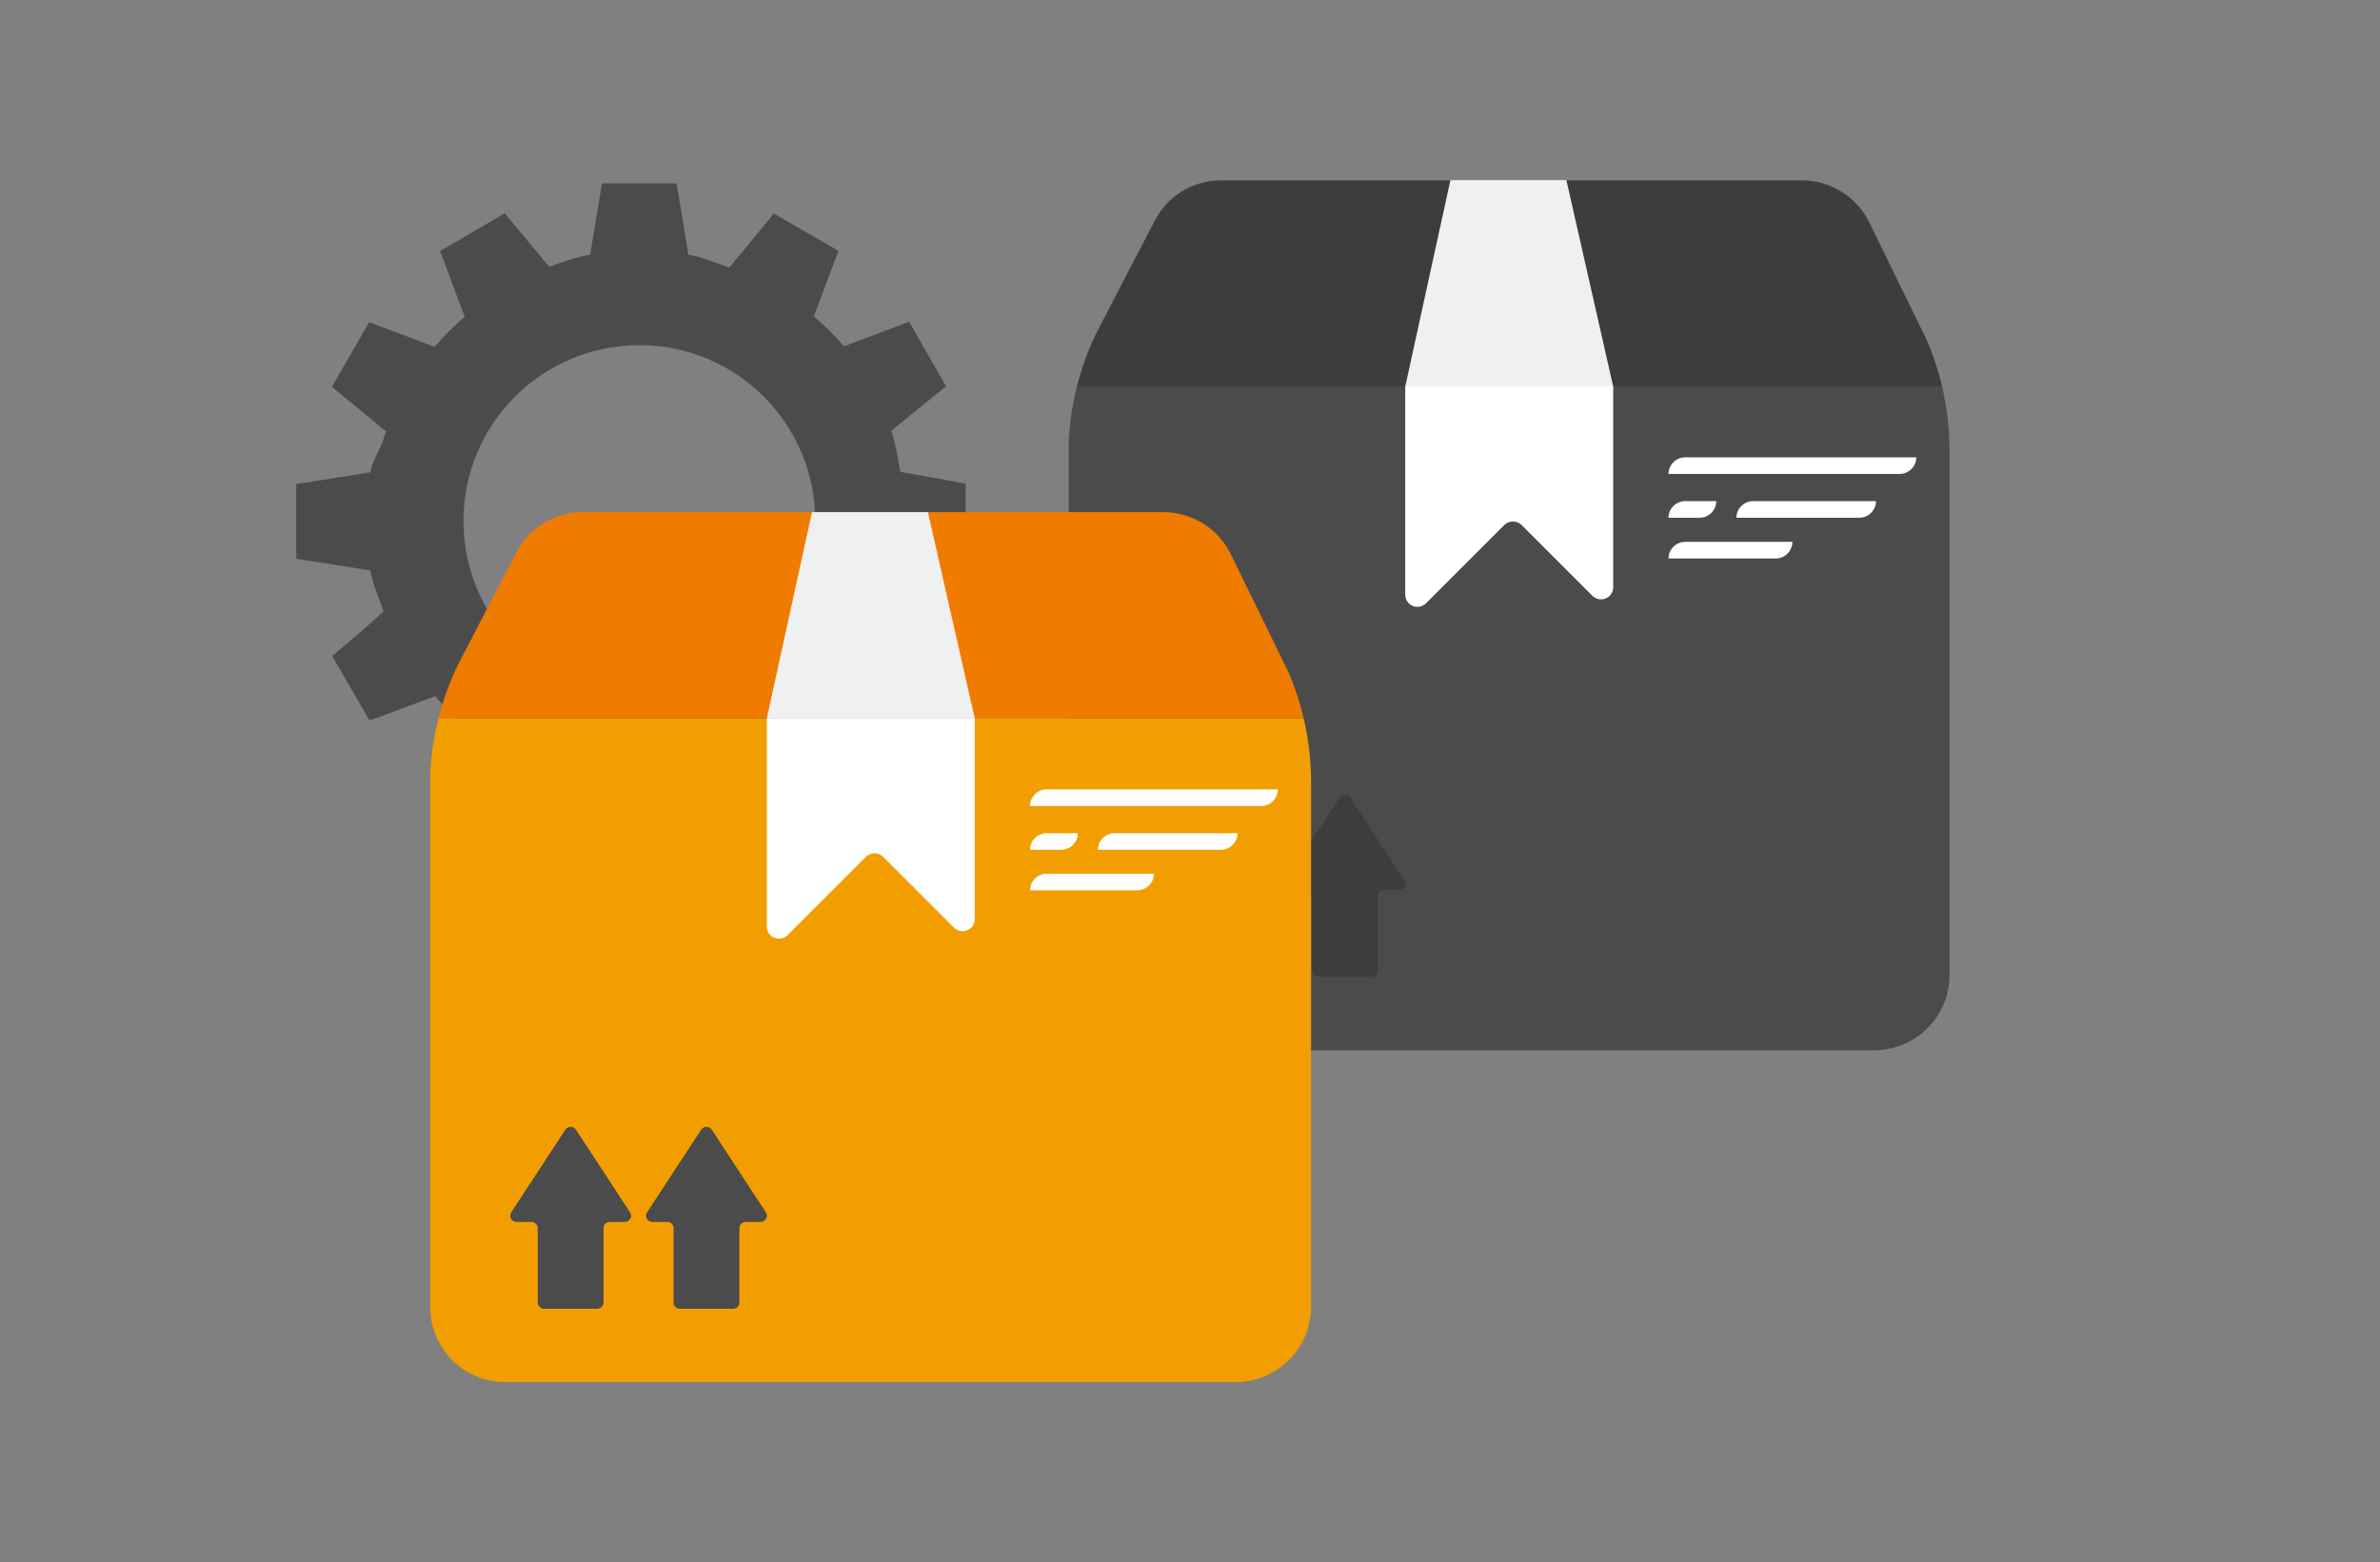
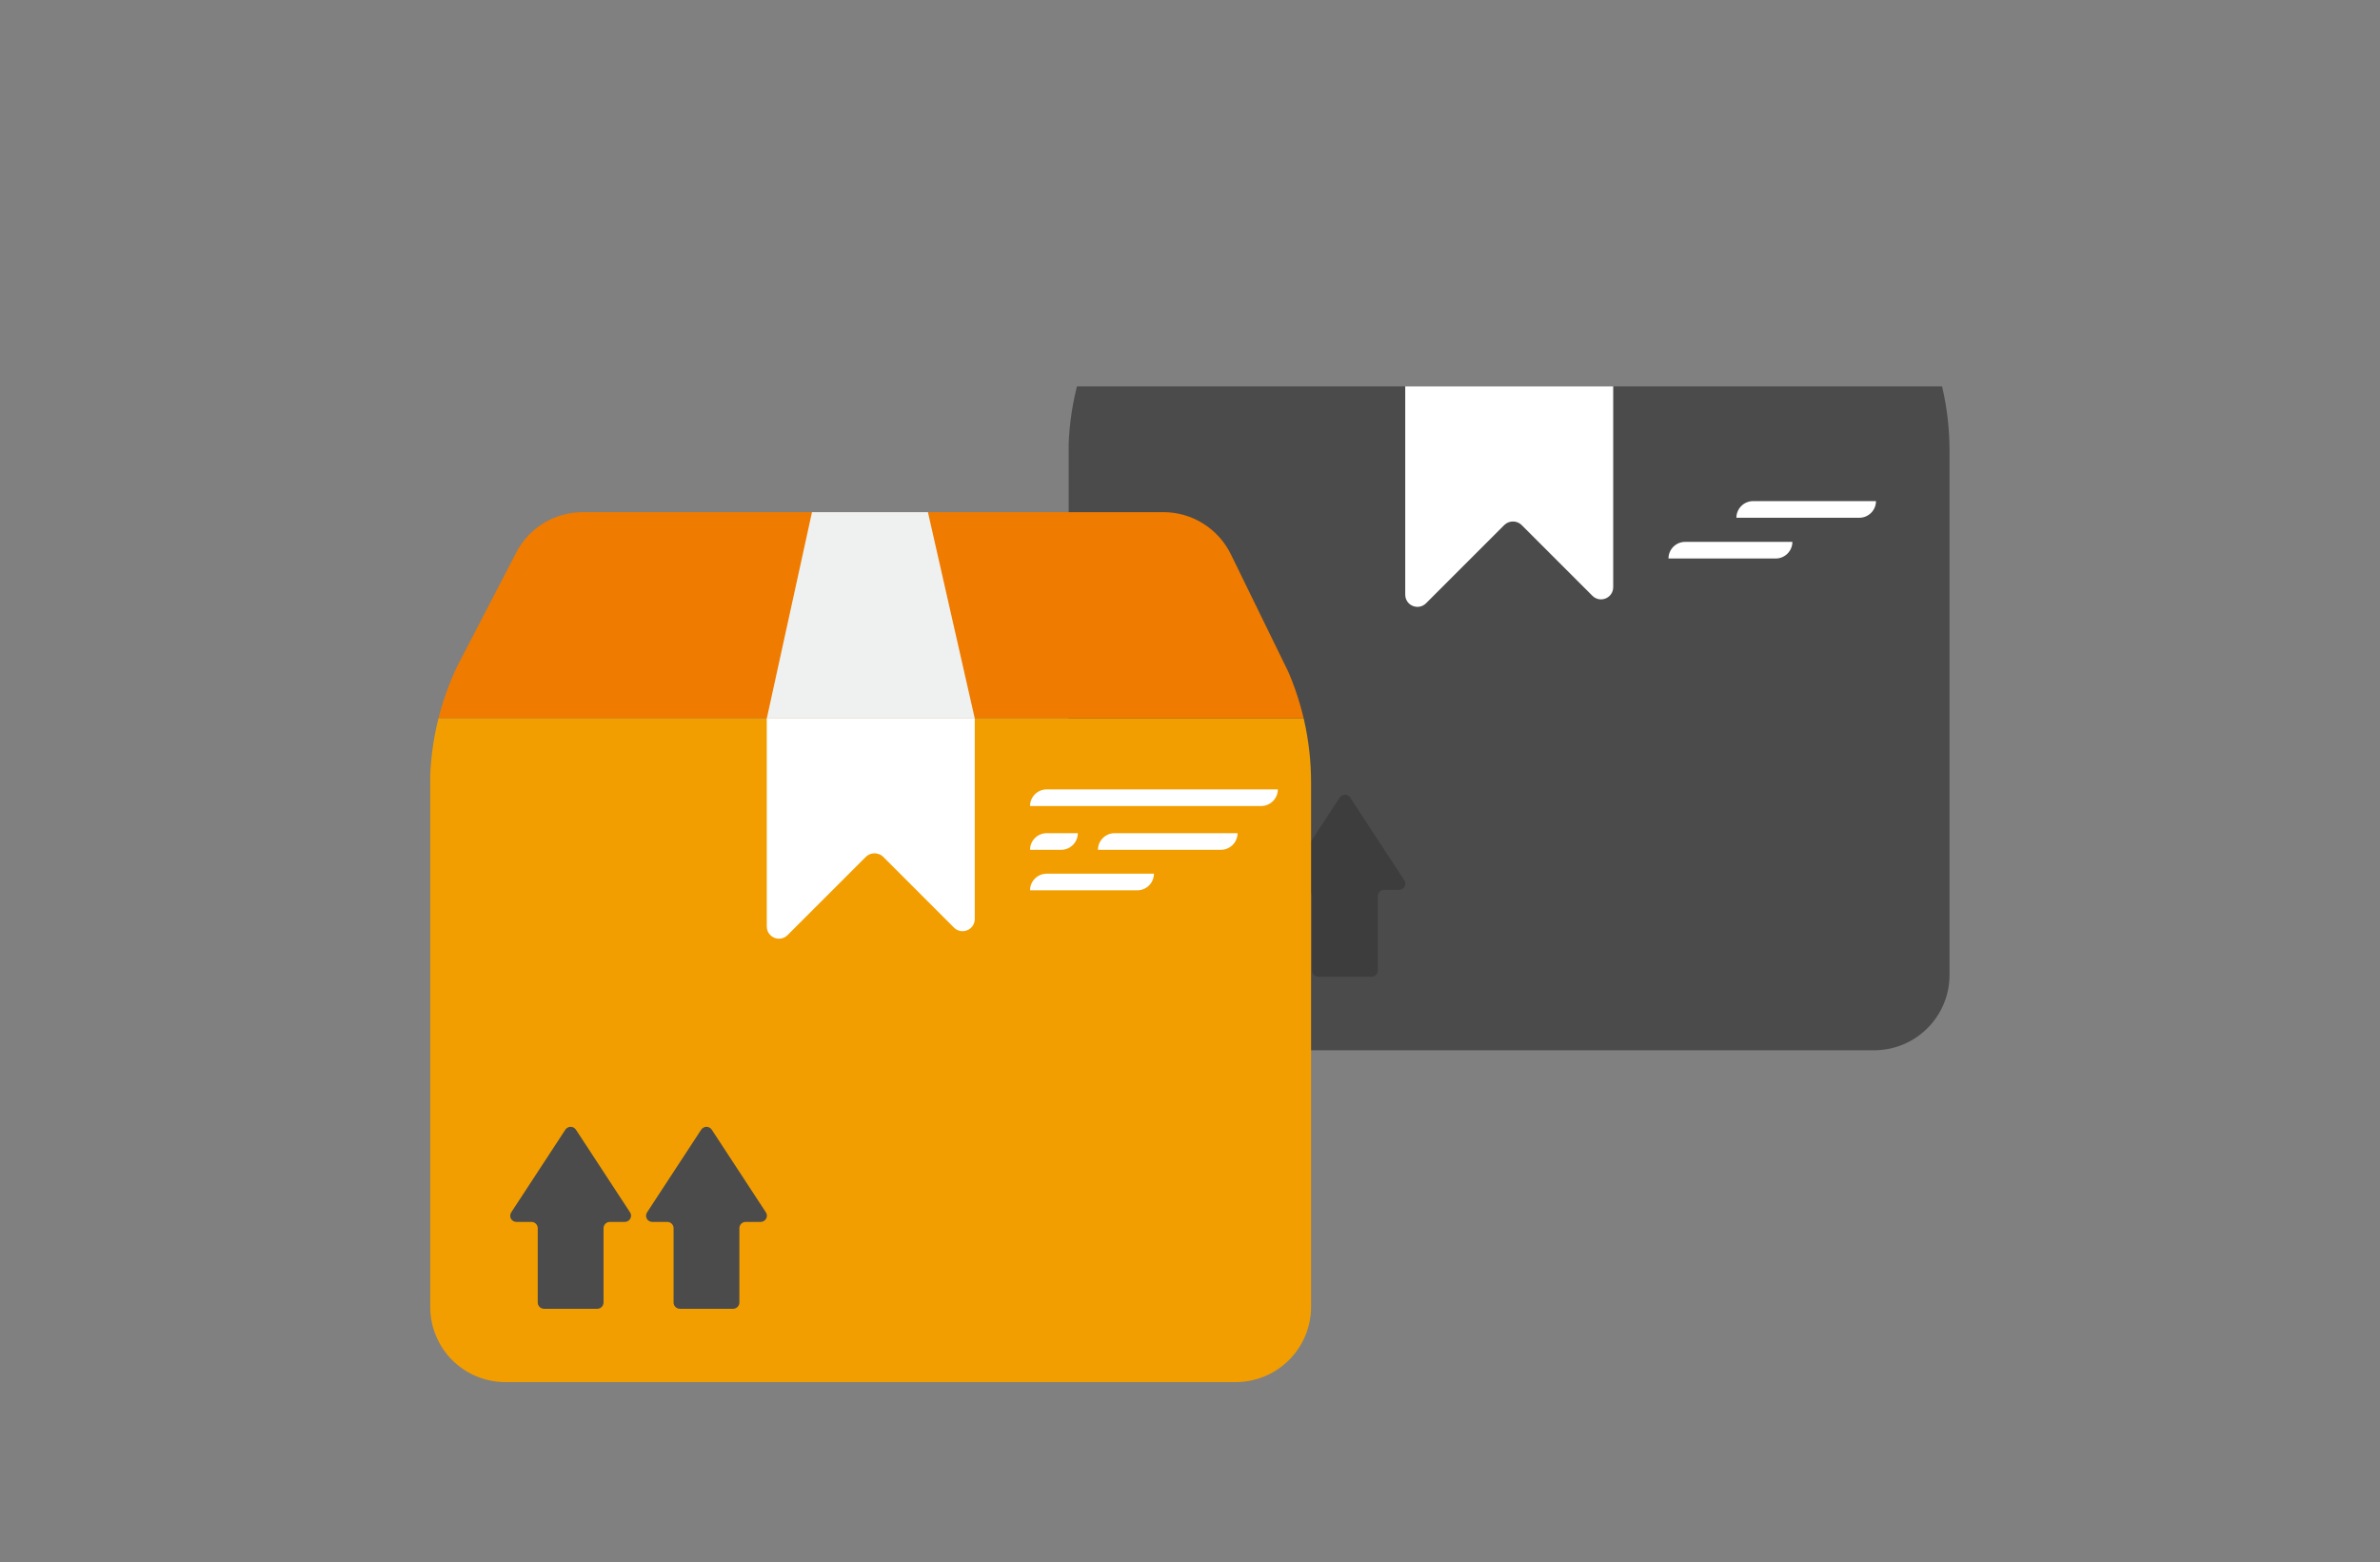
<svg xmlns="http://www.w3.org/2000/svg" id="Camada_2" viewBox="0 0 101.62 66.72">
  <rect x="0" y="0" width="101.62" height="66.72" fill="#808080" stroke="none" />
  <defs>
    <style>
      .cls-1 {
        fill: #fff;
      }

      .cls-2 {
        fill: #ef7b00;
      }

      .cls-3 {
        fill: #4b4b4b;
      }

      .cls-4 {
        fill: none;
      }

      .cls-5 {
        clip-path: url(#clippath-1);
      }

      .cls-6 {
        fill: #f29e00;
      }

      .cls-7 {
        fill: #eff0f0;
      }

      .cls-8 {
        fill: #4b4b4b;
      }

      .cls-9 {
        fill: #3d3d3d;
      }

      .cls-10 {
        clip-path: url(#clippath);
      }
    </style>
    <clipPath id="clippath">
      <path class="cls-4" d="M79.83,9.5c-.54-1.1-1.66-1.81-2.89-1.81h-24.78c-1.2,0-2.3.67-2.86,1.73l-2.33,4.48c-.88,1.7-1.35,3.59-1.35,5.51v22.22c0,1.78,1.44,3.22,3.22,3.22h31.18c1.78,0,3.22-1.44,3.22-3.22v-22.38c0-1.82-.41-3.61-1.21-5.25l-2.21-4.52Z" />
    </clipPath>
    <clipPath id="clippath-1">
      <path class="cls-4" d="M52.57,23.67c-.54-1.1-1.66-1.81-2.89-1.81h-24.78c-1.2,0-2.3.67-2.86,1.73l-2.33,4.48c-.88,1.7-1.35,3.59-1.35,5.51v22.22c0,1.78,1.44,3.22,3.22,3.22h31.18c1.78,0,3.22-1.44,3.22-3.22v-22.38c0-1.82-.41-3.61-1.21-5.25l-2.21-4.52Z" />
    </clipPath>
  </defs>
-   <path class="cls-3" d="M41.23,23.84v-3.19l-2.79-.5c-.11-.6-.19-1.19-.39-1.75l2.34-1.9-1.57-2.76-2.79,1.05c-.39-.46-.82-.89-1.28-1.28l1.05-2.8-2.76-1.59-1.9,2.31c-.56-.2-1.15-.45-1.75-.56l-.5-3.04h-3.19l-.5,3.04c-.6.11-1.19.32-1.75.52l-1.9-2.28-2.76,1.61,1.05,2.81c-.46.39-.89.82-1.28,1.28l-2.8-1.05-1.59,2.76,2.31,1.9c-.04.11-.08.23-.11.34-.15.46-.47.93-.56,1.41l-3.16.5v3.19l3.16.5c.11.6.37,1.19.57,1.75l-.72.64-.34.3-.64.54-.35.3-.15.12,1.6,2.76,1.51-.56.48-.18.81-.3c.4.46.82.89,1.28,1.28l-.26.69-.17.46-.62,1.65,2.76,1.59.43-.53.29-.35.44-.54.31-.37.43-.52c.56.2,1.15.32,1.75.43l.5,2.91h3.19l.06-.31.11-.61.33-1.96c.6-.11,1.19-.26,1.75-.46l1.55,1.88.35.43,2.76-1.59-1.05-2.8c.46-.4.89-.82,1.28-1.28l2.8,1.05,1.59-2.76-2.3-1.9c.2-.57.2-1.15.31-1.75l2.79-.5ZM27.3,29.76c-4.15,0-7.51-3.36-7.51-7.51s3.36-7.51,7.51-7.51,7.51,3.36,7.51,7.51-3.36,7.51-7.51,7.51Z" />
  <g>
    <g>
      <g class="cls-10">
        <path class="cls-3" d="M45.63,16.5h37.62v25.14c0,1.78-1.44,3.22-3.22,3.22h-31.18c-1.78,0-3.22-1.44-3.22-3.22v-25.14h0Z" />
-         <path class="cls-9" d="M83.25,16.5h-37.62l3.67-7.07c.55-1.07,1.65-1.73,2.85-1.73h24.78c1.23,0,2.35.7,2.89,1.81l3.42,7Z" />
      </g>
      <path class="cls-1" d="M60,16.51v8.88c0,.47.56.7.89.37l3.34-3.34c.2-.2.54-.2.74,0l3.02,3.02c.33.33.89.1.89-.37v-8.57h-8.89Z" />
-       <polygon class="cls-7" points="66.88 7.69 61.93 7.69 60 16.51 68.88 16.51 66.88 7.69" />
      <g>
-         <path class="cls-1" d="M81.11,20.24h-9.87c0-.39.32-.71.71-.71h9.87c0,.39-.32.71-.71.71Z" />
        <path class="cls-1" d="M75.82,23.85h-4.58c0-.39.32-.71.71-.71h4.58c0,.39-.32.71-.71.71Z" />
-         <path class="cls-1" d="M72.57,22.11h-1.33c0-.39.32-.71.71-.71h1.33c0,.39-.32.71-.71.71Z" />
        <path class="cls-1" d="M79.39,22.11h-5.25c0-.39.32-.71.71-.71h5.25c0,.39-.32.71-.71.71Z" />
      </g>
      <path class="cls-9" d="M57.2,34.06l-2.31,3.53c-.12.18.01.41.22.41h.64c.15,0,.27.12.27.27v3.17c0,.15.12.27.27.27h2.27c.15,0,.27-.12.27-.27v-3.17c0-.15.12-.27.27-.27h.64c.21,0,.34-.24.22-.41l-2.31-3.53c-.11-.16-.34-.16-.45,0Z" />
      <path class="cls-8" d="M51.4,34.06l-2.31,3.53c-.12.18.01.41.22.41h.64c.15,0,.27.12.27.27v3.17c0,.15.12.27.27.27h2.27c.15,0,.27-.12.27-.27v-3.17c0-.15.12-.27.27-.27h.64c.21,0,.34-.24.22-.41l-2.31-3.53c-.11-.16-.34-.16-.45,0Z" />
    </g>
    <g>
      <g class="cls-5">
        <path class="cls-6" d="M18.37,30.67h37.62v25.14c0,1.78-1.44,3.22-3.22,3.22h-31.18c-1.78,0-3.22-1.44-3.22-3.22v-25.14h0Z" />
        <path class="cls-2" d="M55.99,30.67H18.37l3.67-7.07c.55-1.07,1.65-1.73,2.85-1.73h24.78c1.23,0,2.35.7,2.89,1.81l3.42,7Z" />
      </g>
      <path class="cls-1" d="M32.74,30.68v8.88c0,.47.56.7.89.37l3.34-3.34c.2-.2.54-.2.74,0l3.02,3.02c.33.33.89.1.89-.37v-8.57h-8.89Z" />
      <polygon class="cls-7" points="39.62 21.87 34.67 21.87 32.74 30.68 41.62 30.68 39.62 21.87" />
      <g>
        <path class="cls-1" d="M53.85,34.42h-9.87c0-.39.32-.71.71-.71h9.87c0,.39-.32.71-.71.71Z" />
        <path class="cls-1" d="M48.56,38.02h-4.58c0-.39.32-.71.71-.71h4.58c0,.39-.32.71-.71.71Z" />
        <path class="cls-1" d="M45.31,36.29h-1.33c0-.39.32-.71.71-.71h1.33c0,.39-.32.71-.71.71Z" />
        <path class="cls-1" d="M52.13,36.29h-5.25c0-.39.32-.71.71-.71h5.25c0,.39-.32.71-.71.71Z" />
      </g>
      <path class="cls-3" d="M29.94,48.24l-2.31,3.53c-.12.18.01.41.22.41h.64c.15,0,.27.12.27.27v3.17c0,.15.12.27.27.27h2.27c.15,0,.27-.12.27-.27v-3.17c0-.15.12-.27.27-.27h.64c.21,0,.34-.24.22-.41l-2.31-3.53c-.11-.16-.34-.16-.45,0Z" />
      <path class="cls-3" d="M24.14,48.24l-2.31,3.53c-.12.18.01.41.22.41h.64c.15,0,.27.12.27.27v3.17c0,.15.12.27.27.27h2.27c.15,0,.27-.12.27-.27v-3.17c0-.15.12-.27.27-.27h.64c.21,0,.34-.24.22-.41l-2.31-3.53c-.11-.16-.34-.16-.45,0Z" />
    </g>
  </g>
</svg>